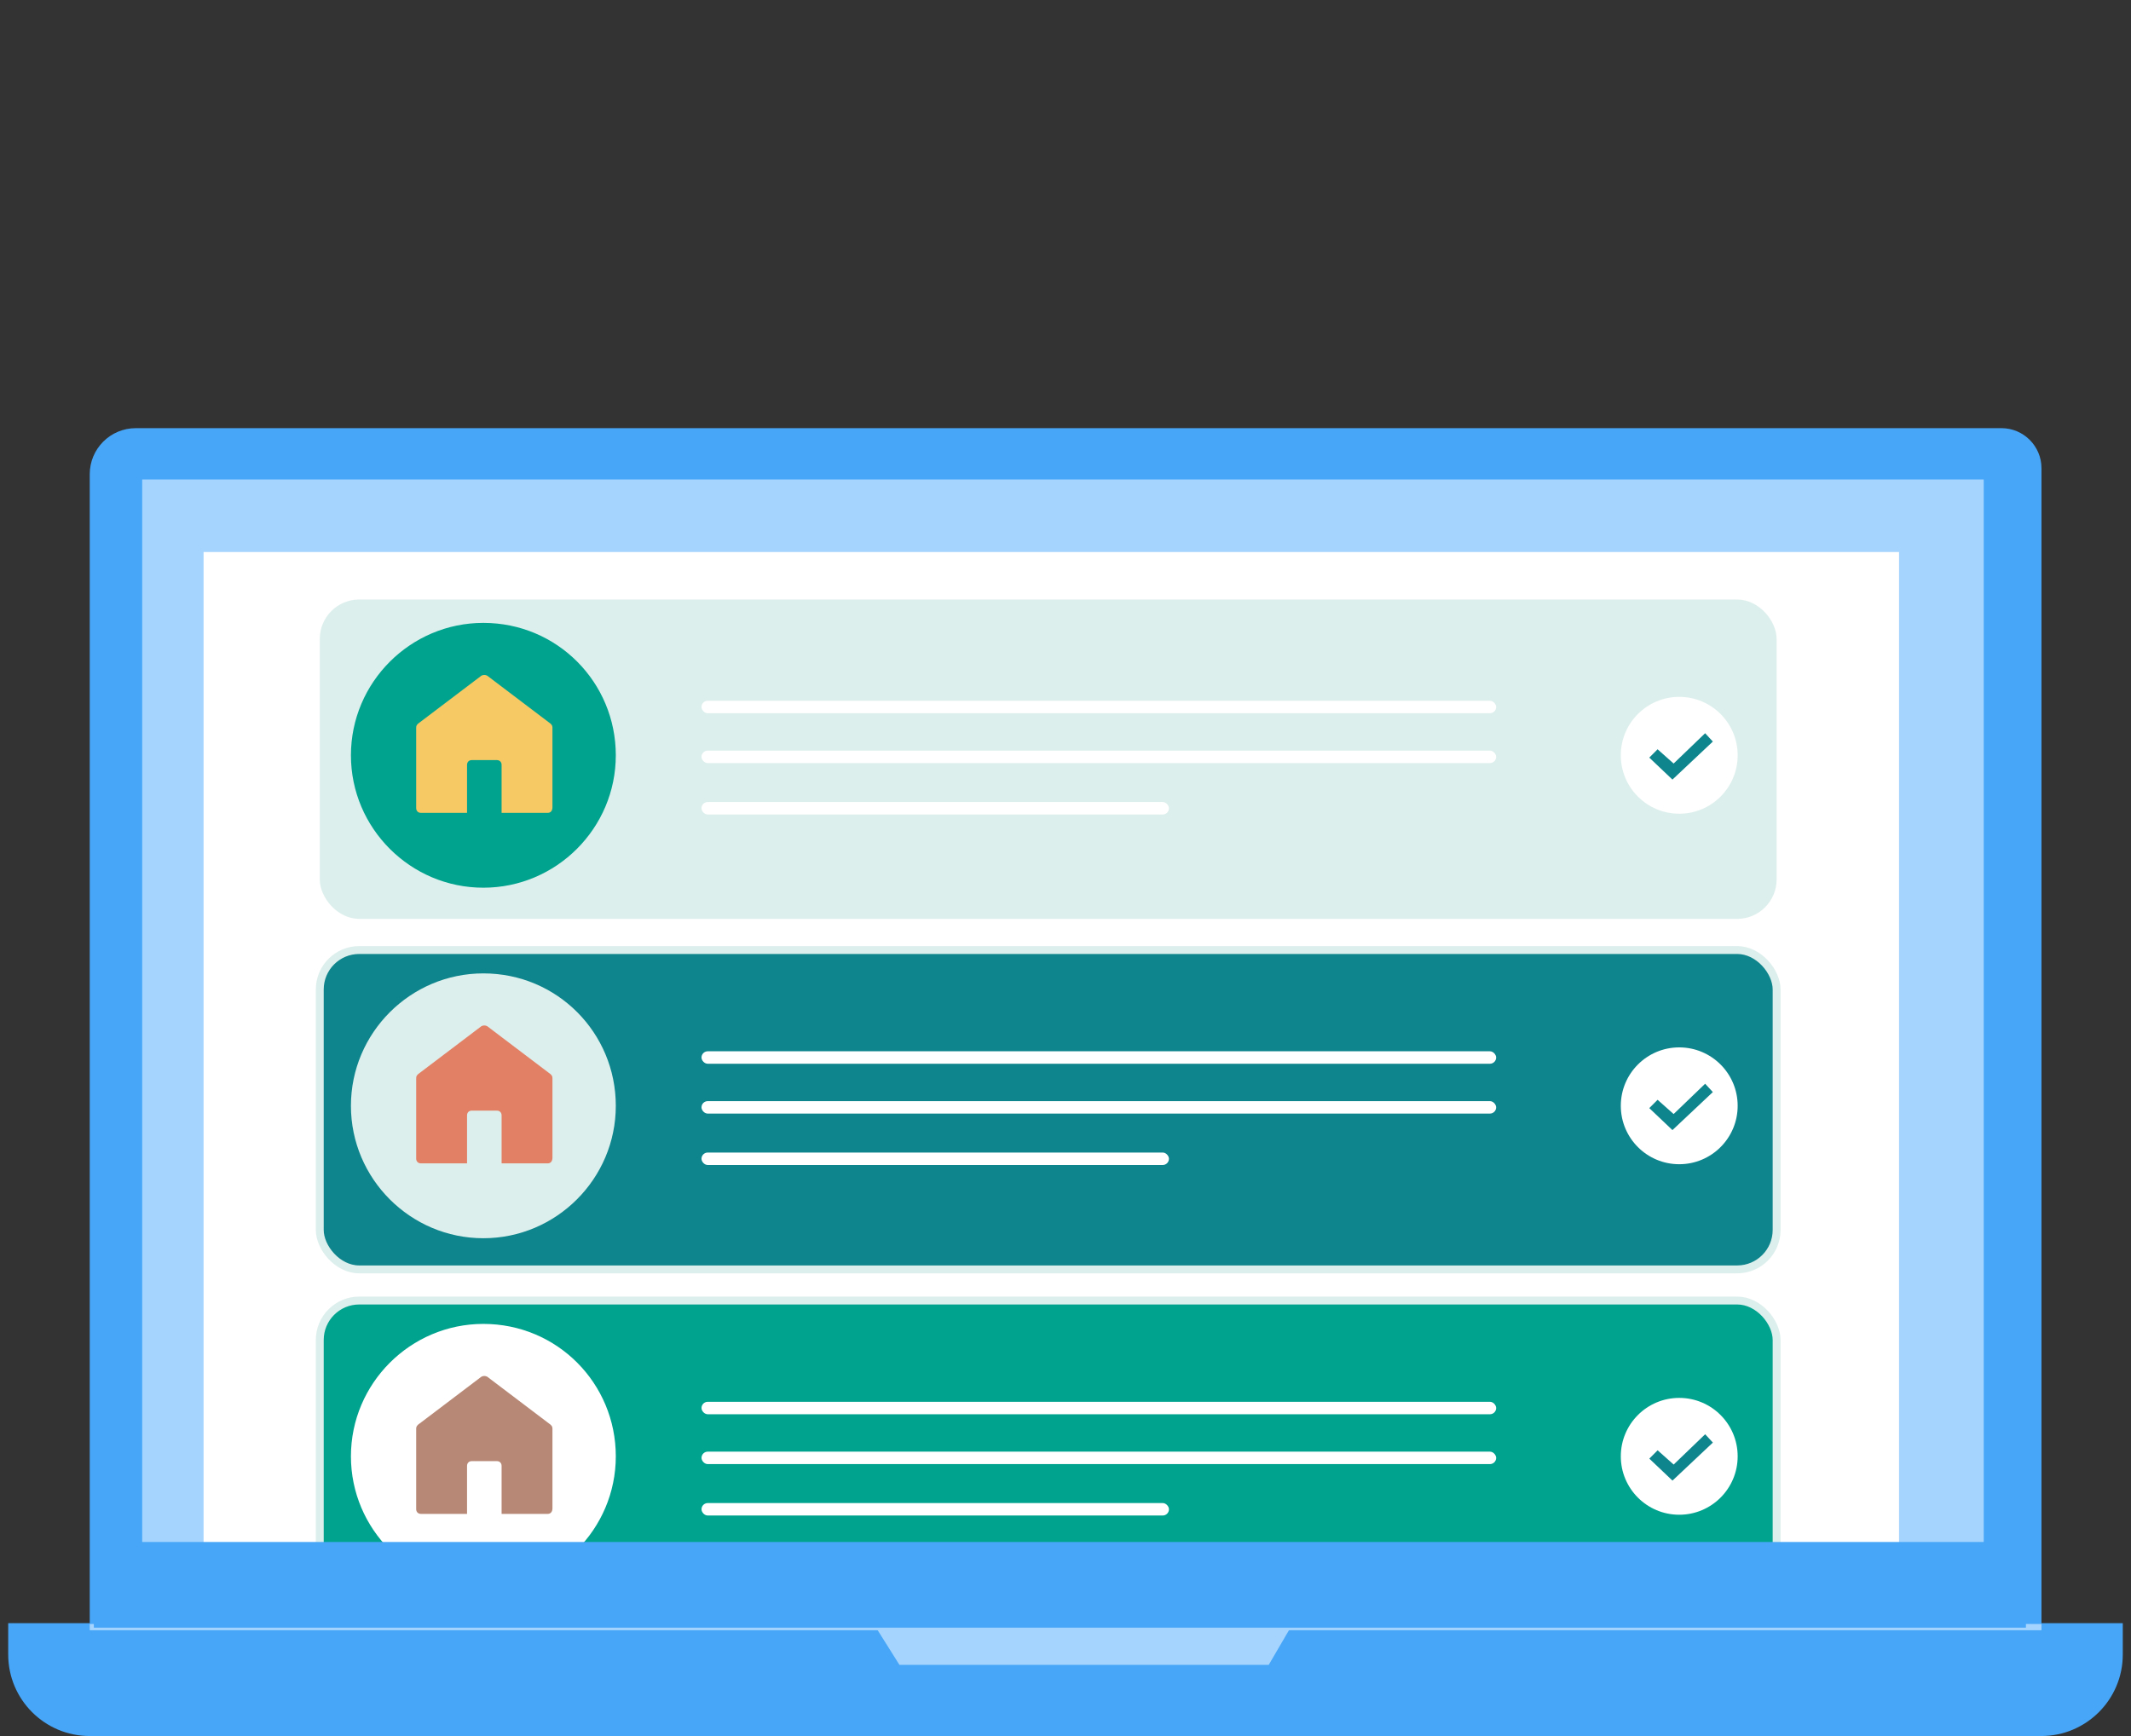
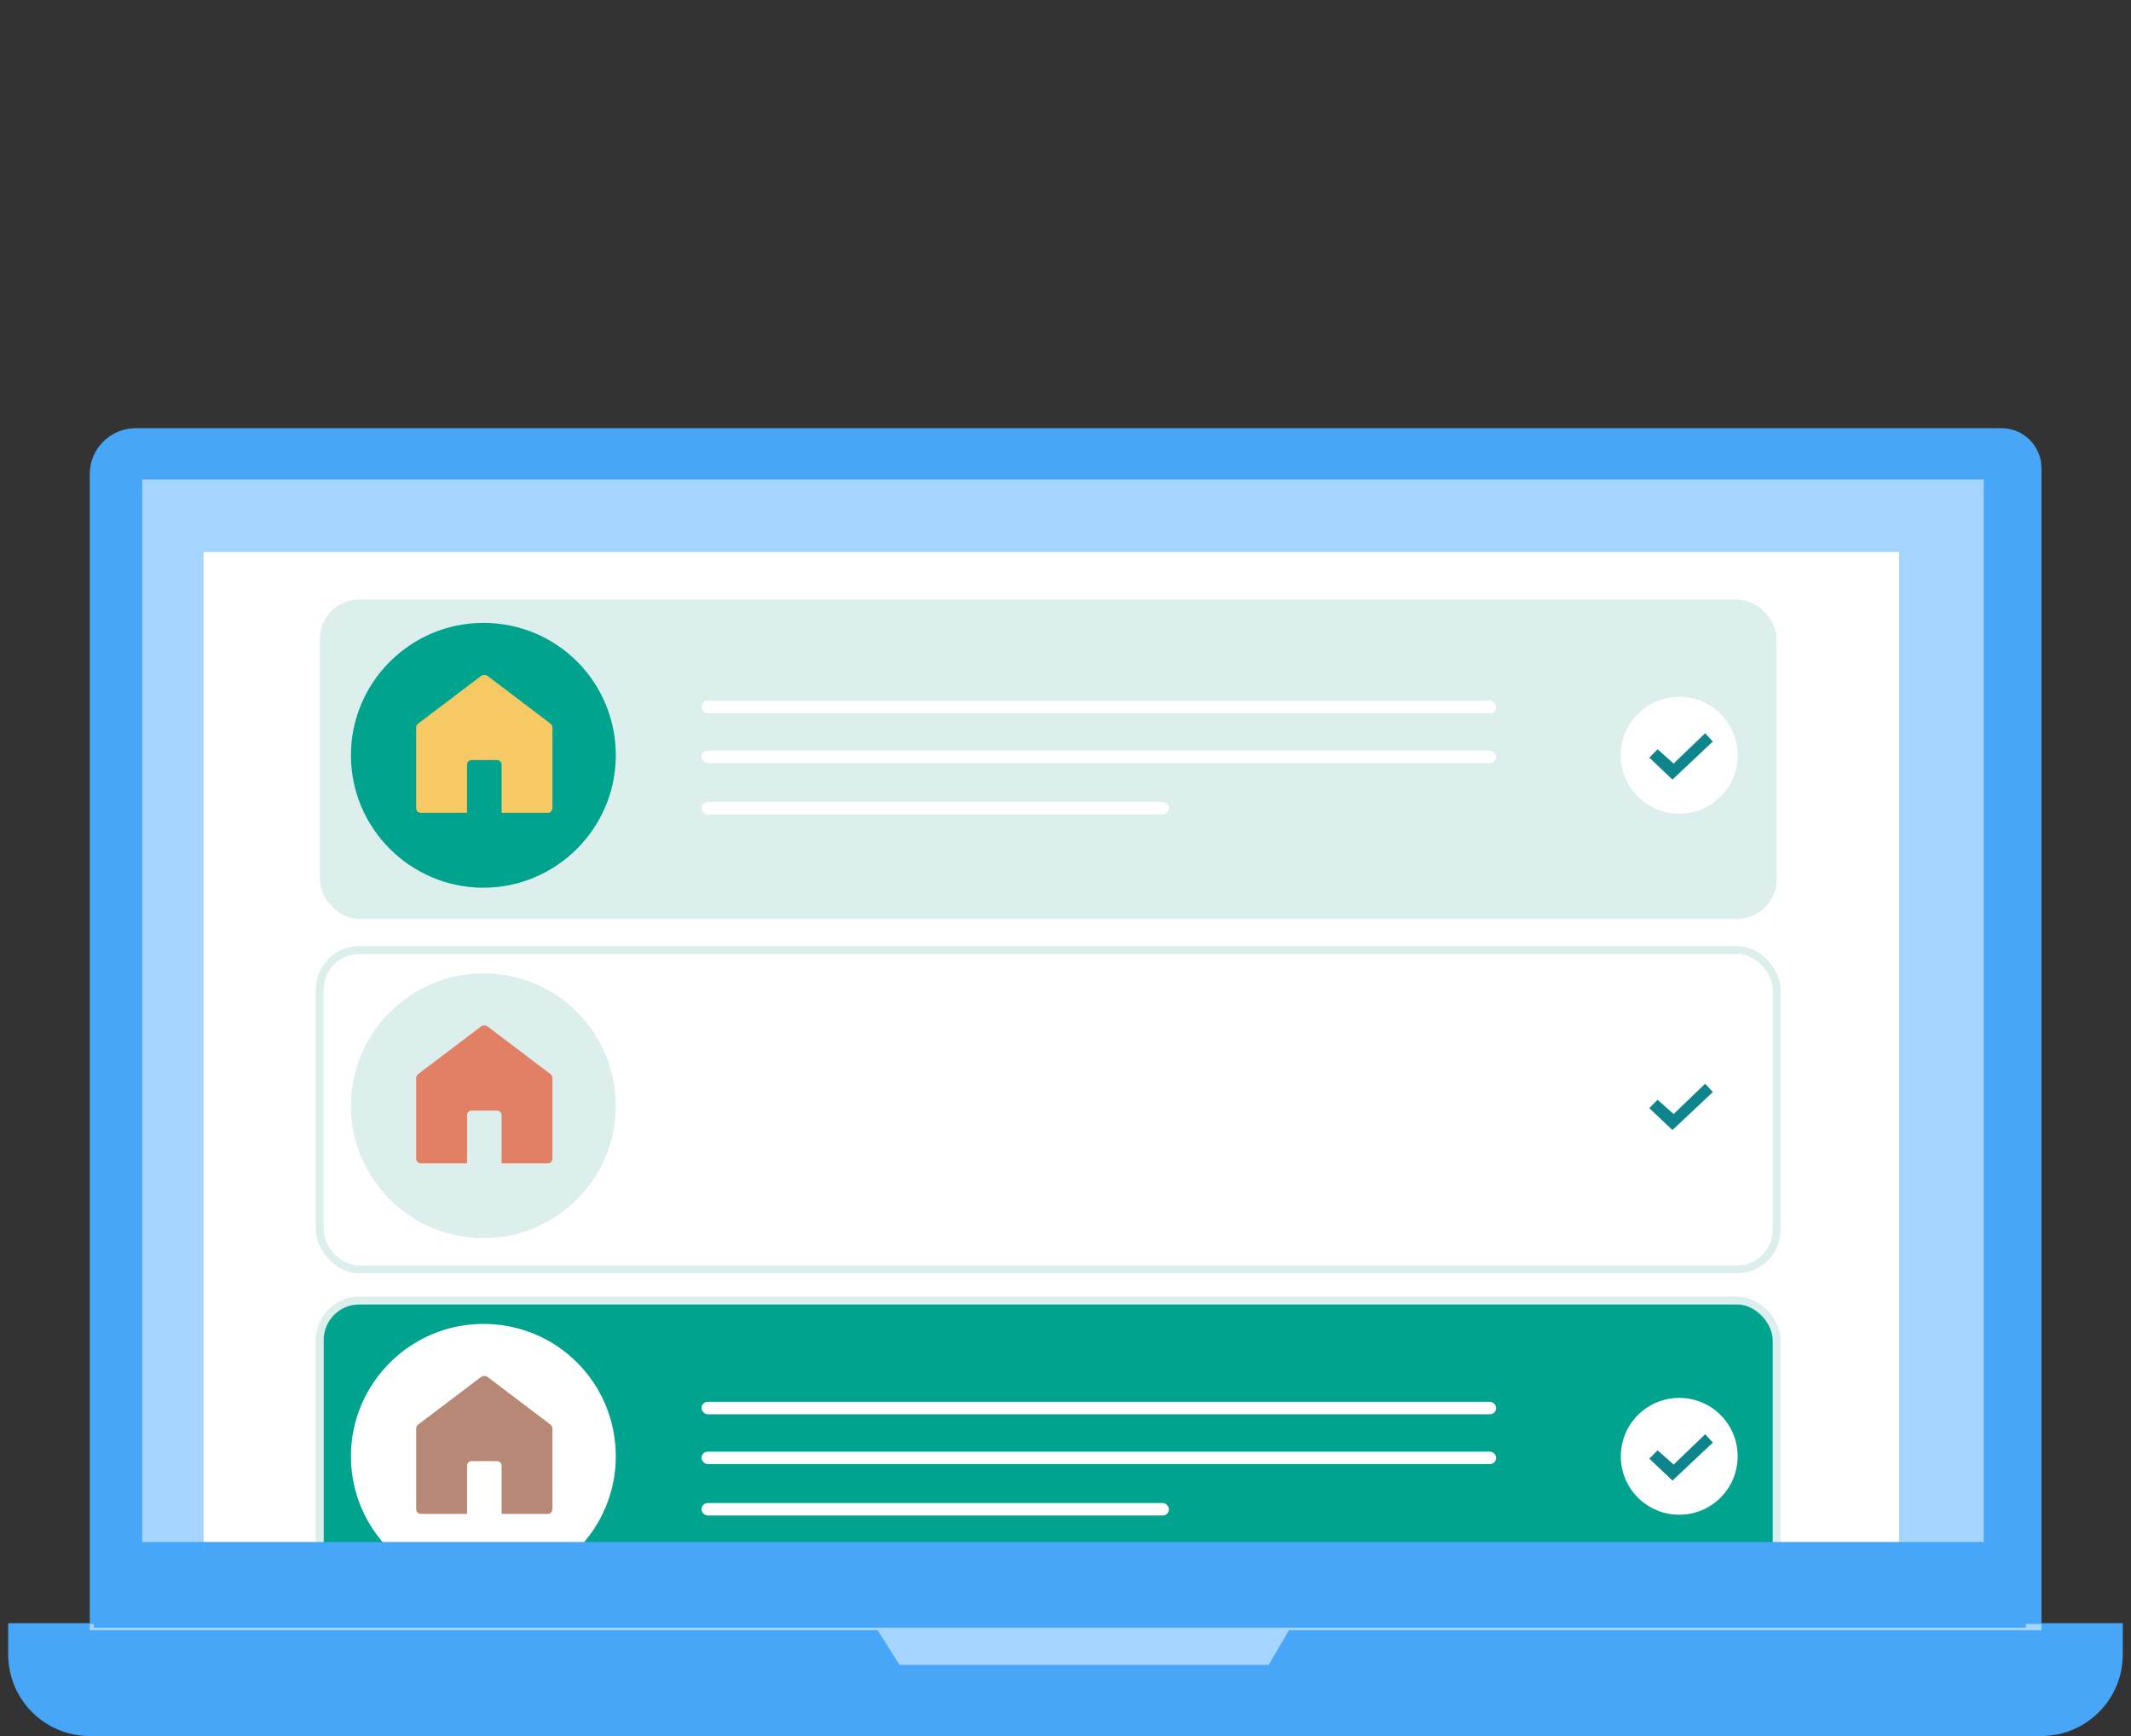
<svg xmlns="http://www.w3.org/2000/svg" width="270" height="220" fill="none">
  <rect width="100%" height="100%" fill="#333333" stroke="none" />
  <g transform="translate(1.04 54.258)">
    <path d="M246.651 163.528H21.305c-6.064 0-10.975-4.911-10.975-10.975V5.838C10.33 2.614 12.944 0 16.168 0H252.541c2.802 0 5.077 2.275 5.077 5.077V152.561c.008 6.056-4.911 10.967-10.967 10.967z" fill="#47a6f8" />
    <path d="M257.577 165.742H10.334C4.625 165.742 0 161.117 0 155.408v-3.97h267.919v3.97c0 5.709-4.632 10.334-10.342 10.334z" fill="#47a6f8" />
    <path d="M250.3 6.5H16.977V144.599H250.3ZM109.602 151.438l3.321 5.288h46.784l3.088-5.288z" fill="#a5d5fe" />
    <path d="M239.57 15.697H24.754V144.546H239.57Z" fill="#fff" />
    <path d="M257.618 151.544H10.33v.791H257.618Z" fill="#a5d5fe" />
    <rect x="39.975" y="22.216" width="183.585" height="39.471" rx="4.5" fill="#ddefec" stroke="#ddefec" />
    <circle cx="211.721" cy="41.457" r="7.403" fill="#fff" />
    <path d="m207.925 41.749 1.054-1.054 2.031 1.806 3.993-3.84.976 1.054-5.119 4.819z" fill="#0e858c" />
    <rect x="87.841" y="40.865" width="100.683" height="1.579" rx=".79" fill="#fff" />
    <rect x="87.841" y="47.38" width="59.225" height="1.579" rx=".79" fill="#fff" />
    <rect x="87.841" y="34.548" width="100.683" height="1.579" rx=".79" fill="#fff" />
-     <rect x="39.475" y="66.135" width="184.585" height="40.471" rx="5" fill="#0e858c" />
    <rect x="39.475" y="66.135" width="184.585" height="40.471" rx="5" stroke="#ddefec" />
    <circle cx="211.721" cy="85.876" r="7.403" fill="#fff" />
    <path d="m207.925 86.168 1.054-1.054 2.031 1.806 3.993-3.84.976 1.054-5.119 4.819z" fill="#0e858c" />
    <rect x="87.841" y="85.284" width="100.683" height="1.579" rx=".79" fill="#fff" />
    <rect x="87.841" y="91.799" width="59.225" height="1.579" rx=".79" fill="#fff" />
    <rect x="87.841" y="78.967" width="100.683" height="1.579" rx=".79" fill="#fff" />
    <circle cx="61.188" cy="42.445" r="12.832" fill="#f6c964" />
    <circle cx="61.188" cy="86.864" r="12.832" fill="#e28066" />
    <path d="M60.203 24.677c-9.241 0-16.78 7.539-16.78 16.78 0 9.241 7.539 16.78 16.78 16.78s16.78-7.539 16.78-16.78c0-9.241-7.417-16.78-16.78-16.78zm8.147 24.076h-5.837v-6.08c0-.365-.243-.608-.608-.608h-3.162c-.365 0-.608.243-.608.608v6.08h-5.837c-.365 0-.608-.243-.608-.608V37.931c0-.243.122-.365.243-.486l8.025-6.08c.243-.122.486-.122.73 0l8.025 6.08c.122.122.243.243.243.486v10.093c0 .486-.243.73-.608.73z" fill="#00a38e" />
    <path d="M60.203 69.096c-9.241 0-16.78 7.539-16.78 16.78 0 9.241 7.539 16.781 16.78 16.781s16.78-7.539 16.78-16.781c0-9.241-7.417-16.78-16.78-16.78zm8.147 24.076h-5.837v-6.08c0-.365-.243-.608-.608-.608h-3.162c-.365 0-.608.243-.608.608v6.08h-5.837c-.365 0-.608-.243-.608-.608V82.35c0-.243.122-.365.243-.486l8.025-6.08c.243-.122.486-.122.73 0l8.025 6.08c.122.122.243.243.243.486v10.092c0 .486-.243.73-.608.73z" fill="#ddefec" />
    <rect x="39.475" y="110.553" width="184.585" height="40.471" rx="5" fill="#00a38e" />
    <rect x="39.475" y="110.553" width="184.585" height="40.471" rx="5" stroke="#ddefec" />
    <circle cx="211.721" cy="130.295" r="7.403" fill="#fff" />
    <path d="m207.929 130.587 1.054-1.055 2.031 1.806 3.992-3.84.977 1.055-5.119 4.819z" fill="#0e858c" />
    <rect x="87.843" y="129.703" width="100.683" height="1.579" rx=".79" fill="#fff" />
    <rect x="87.843" y="136.218" width="59.225" height="1.579" rx=".79" fill="#fff" />
    <rect x="87.843" y="123.385" width="100.683" height="1.579" rx=".79" fill="#fff" />
    <circle cx="61.19" cy="130.295" r="12.832" fill="#b78876" />
    <path d="M60.203 113.515c-9.241 0-16.78 7.539-16.78 16.78 0 9.241 7.539 16.781 16.78 16.781s16.78-7.54 16.78-16.781-7.417-16.78-16.78-16.78zm8.147 24.076h-5.837v-6.08c0-.365-.243-.608-.608-.608h-3.162c-.365 0-.608.243-.608.608v6.08h-5.837c-.365 0-.608-.243-.608-.608v-10.214c0-.243.122-.365.243-.487l8.025-6.08c.243-.121.486-.121.73 0l8.025 6.08c.122.122.243.244.243.487v10.092c0 .487-.243.73-.608.73z" fill="#fff" />
    <path fill="#47a6f8" d="M10.85 141.153h244.797v10.858H10.85z" />
  </g>
</svg>